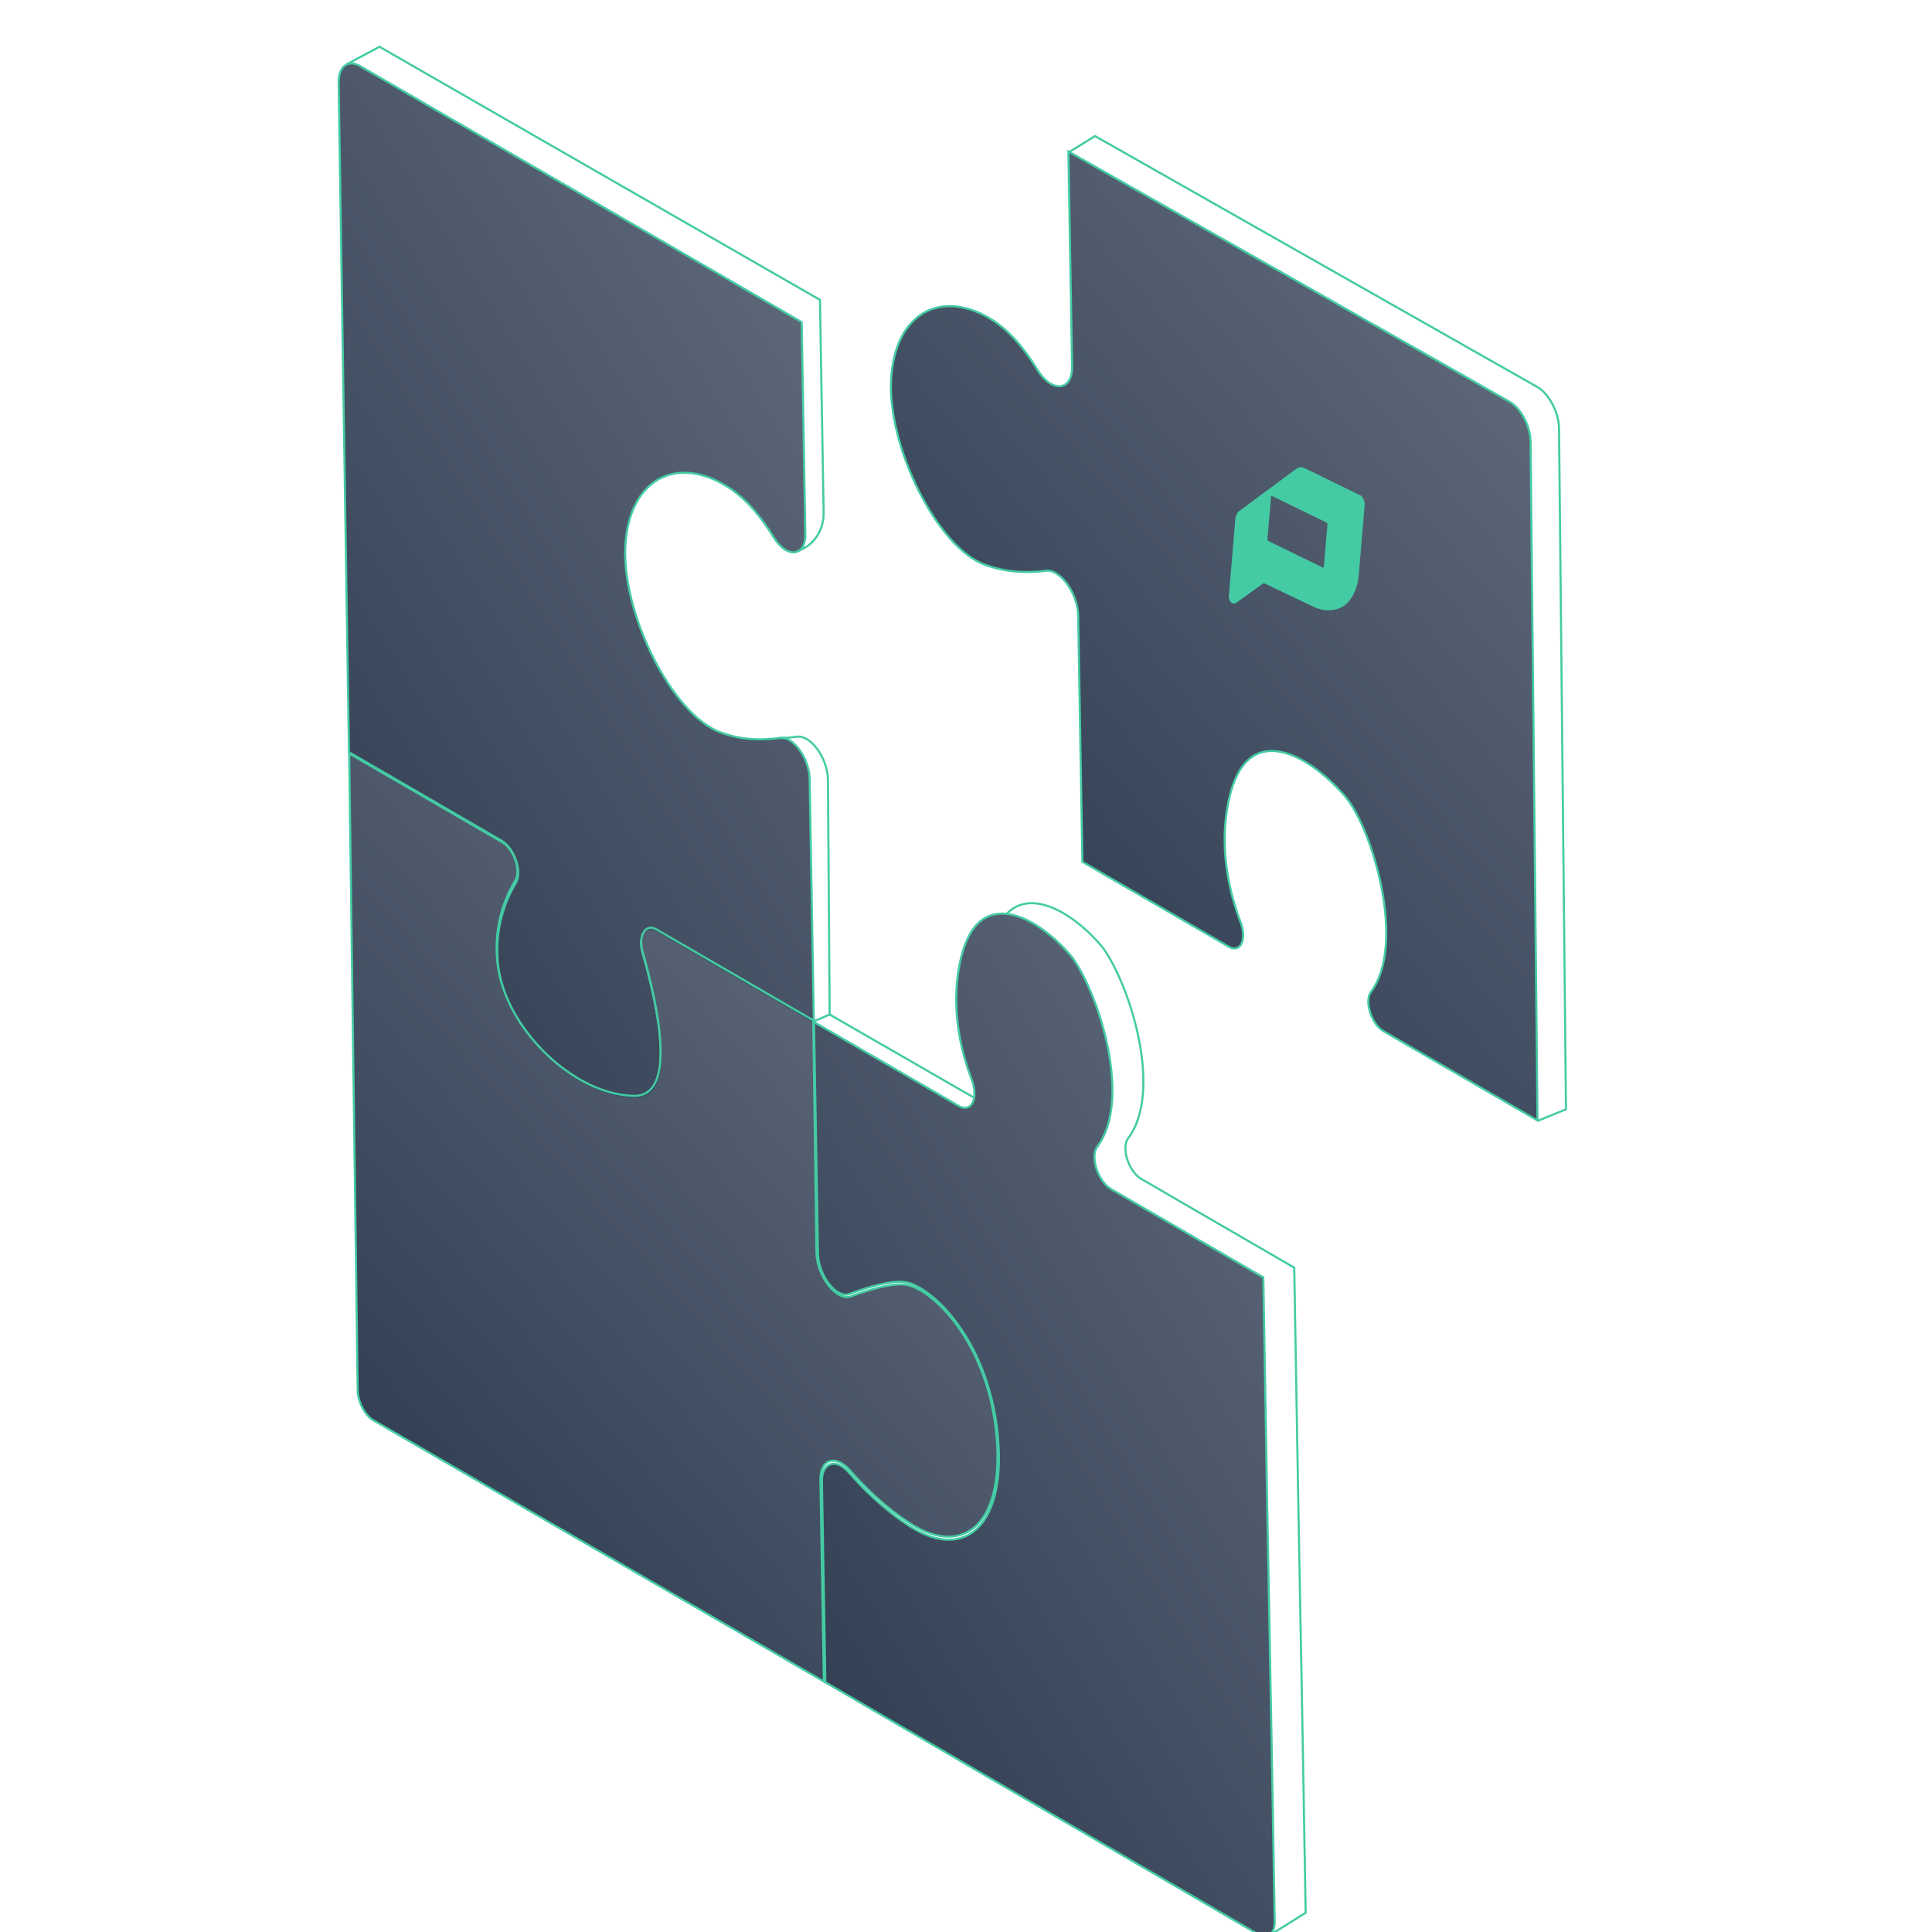
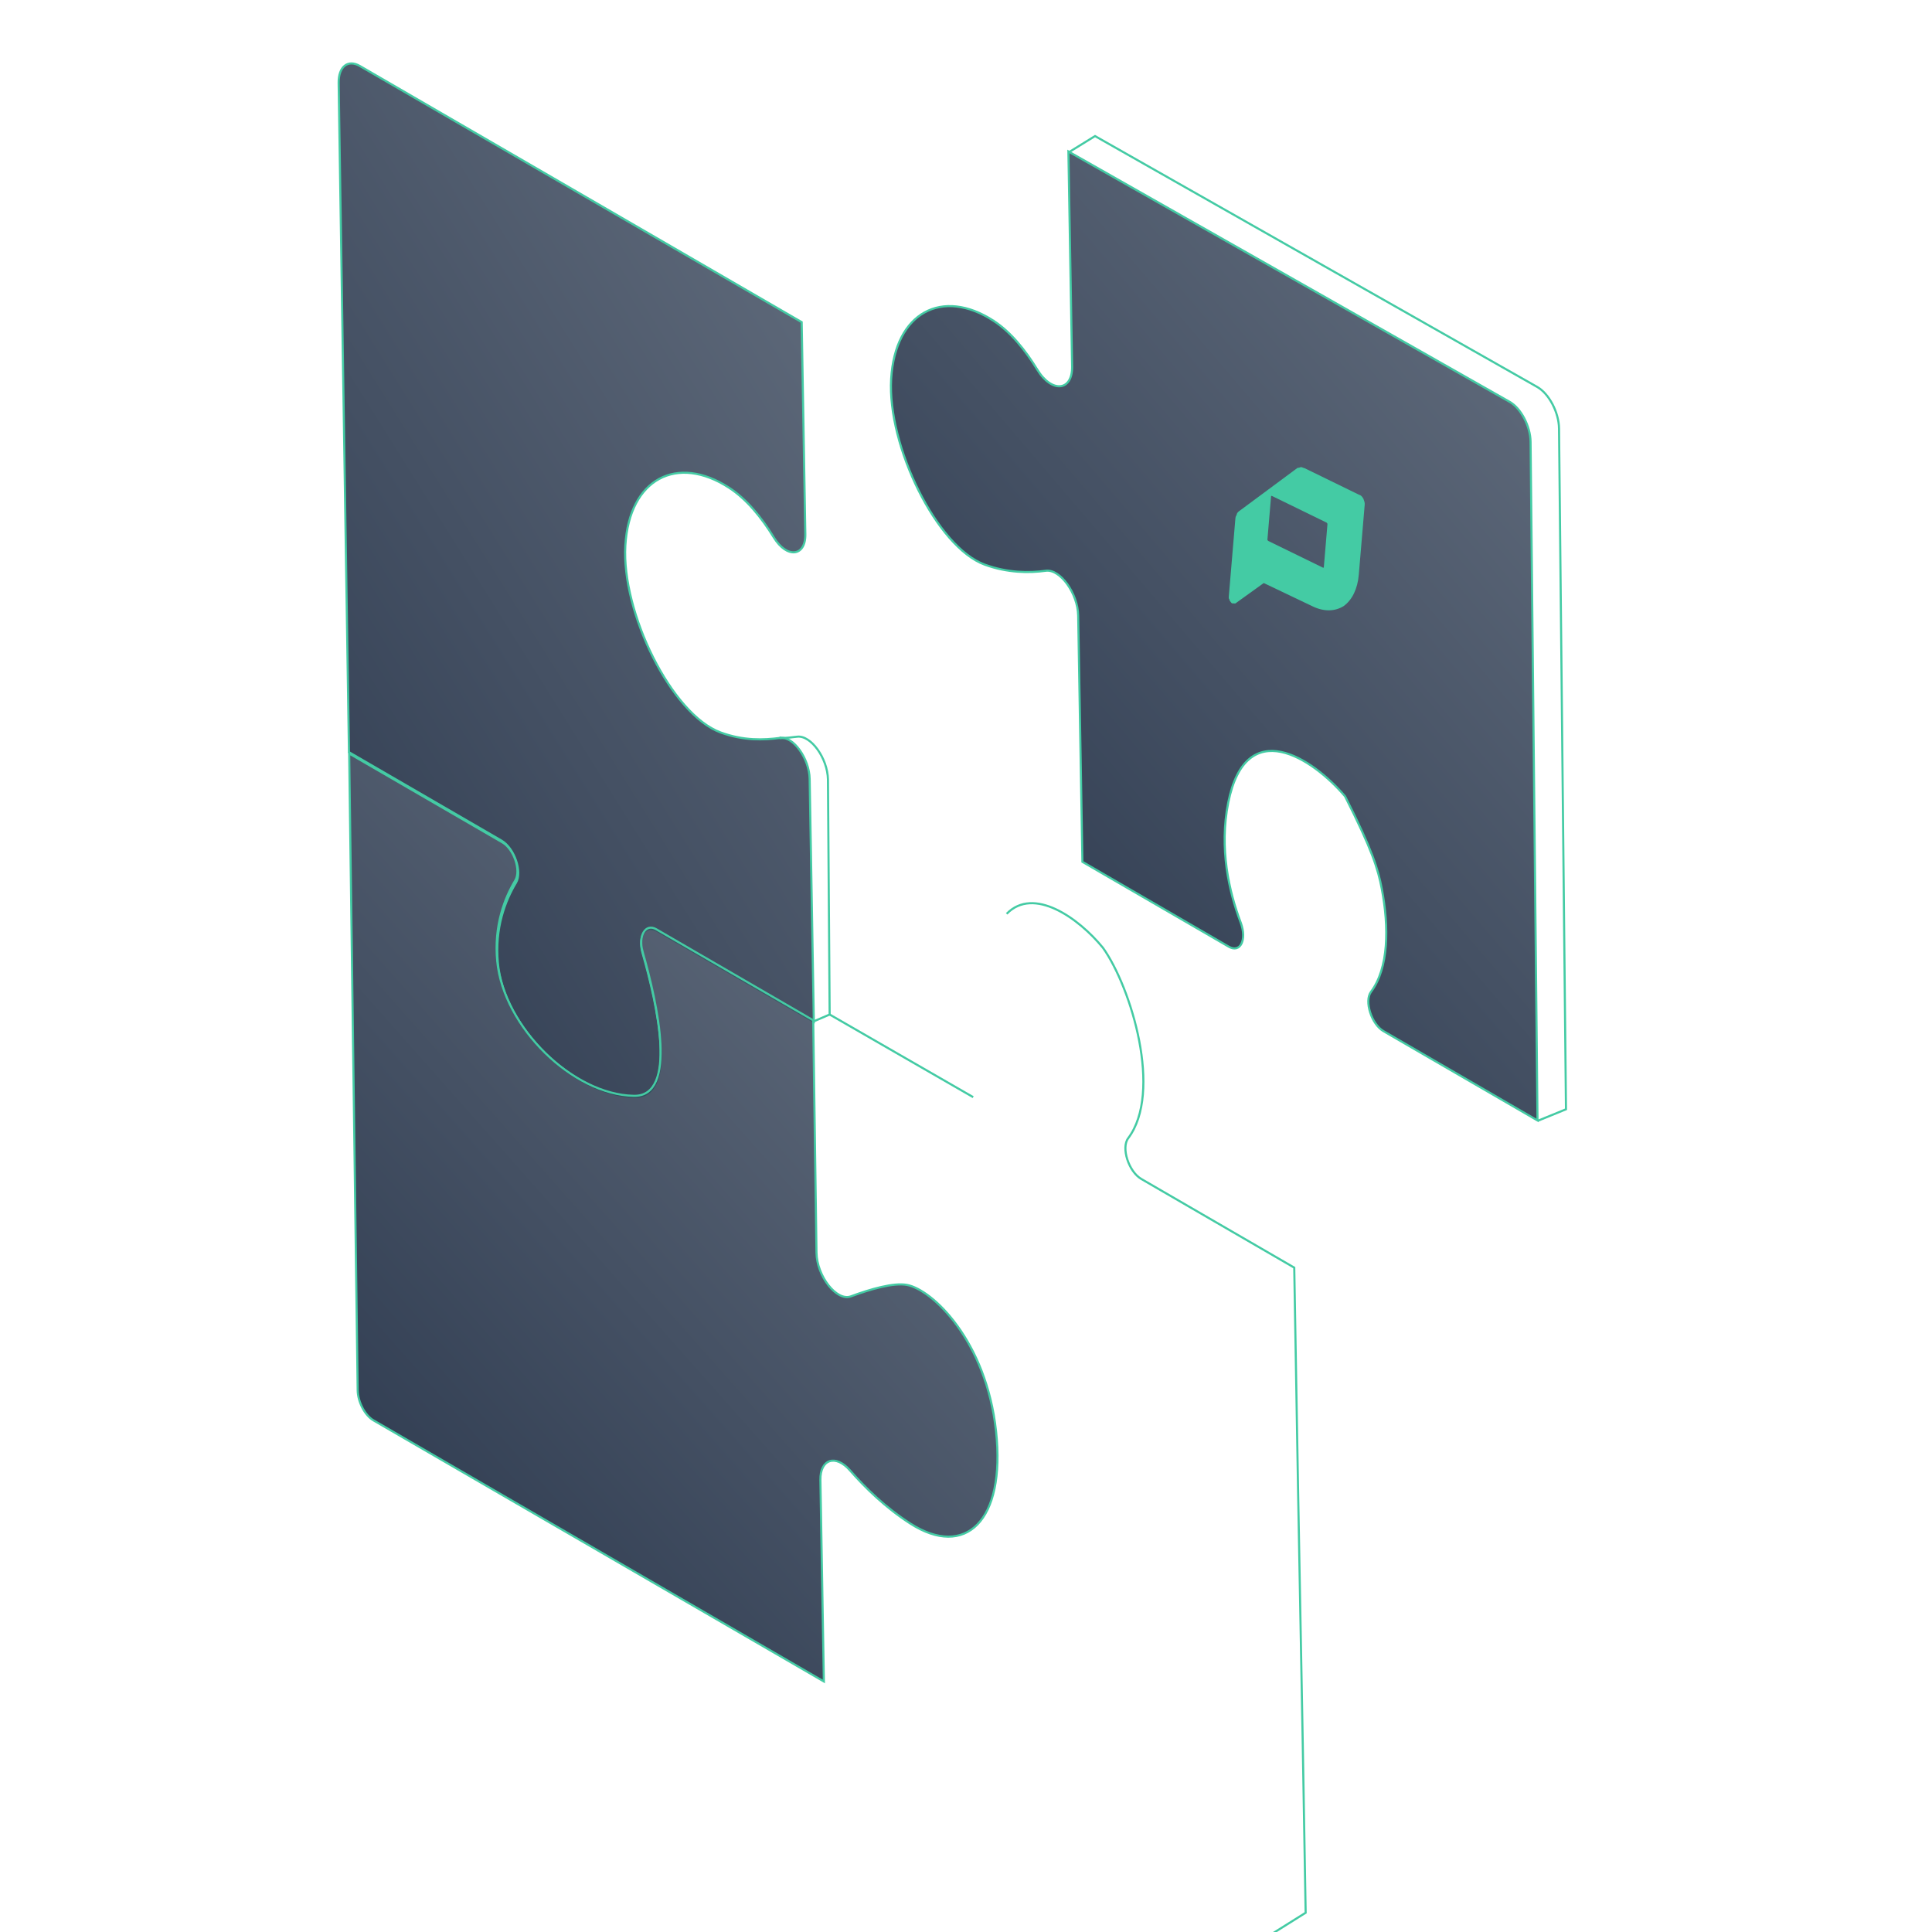
<svg xmlns="http://www.w3.org/2000/svg" width="460" height="460" viewBox="0 0 460 460" fill="none">
  <g clip-path="url(#clip0_177_103692)">
    <path d="M184.226 127.942L184.226 127.942C185.791 130.488 187.68 131.638 189.176 131.494C190.677 131.351 191.792 129.898 191.746 127.186L190.877 76.702L85.677 15.71C82.859 14.076 80.57 15.836 80.631 19.772L83.087 179.09L119.359 200.12C120.929 201.03 122.189 202.925 122.856 204.882C123.523 206.839 123.612 208.897 122.833 210.196L122.774 210.294L122.773 210.293C120.281 214.475 117.751 220.957 118.543 229.344C119.267 237.014 123.783 244.885 129.949 250.892C136.118 256.901 143.922 261.025 151.156 261.152C156.23 261.241 157.624 255.936 157.273 248.935C156.922 241.94 154.831 233.34 153.029 227.045C152.433 224.964 152.585 223.209 153.241 222.177C153.897 221.145 155.068 220.823 156.514 221.661L193.769 243.261L192.775 185.465C192.732 183.006 191.742 180.448 190.385 178.567C189.032 176.692 187.312 175.481 185.76 175.687L185.643 175.408L185.76 175.687C181.846 176.205 177.069 176.407 171.574 174.394C165.712 172.247 159.801 165.061 155.49 156.485C151.176 147.902 148.426 137.854 148.895 129.869C149.832 113.93 161.246 108.14 173.553 116.104C177.808 118.856 181.38 123.312 184.226 127.942Z" fill="url(#paint0_linear_177_103692)" fill-opacity="0.85" stroke="#44CBA4" stroke-width="0.5" />
    <path d="M185.628 175.749C187.102 175.715 188.49 175.579 189.784 175.408C193.046 174.976 197.045 180.521 197.132 185.59L197.536 241.551L193.911 243.105" stroke="#44CBA4" stroke-width="0.5" />
-     <path d="M82.588 15.277L90.355 11.135L195.23 71.399L196.103 122.133C196.161 125.466 194.431 129.709 189.77 131.262" stroke="#44CBA4" stroke-width="0.5" />
    <path d="M88.906 338.169L196.16 400.351L195.334 352.387C195.292 349.916 196.183 348.357 197.522 347.908C198.865 347.458 200.66 348.126 202.386 350.1L202.297 350.262L202.386 350.1C205.982 354.213 210.864 358.981 216.747 362.754C223.267 366.935 228.945 366.82 232.708 362.972C236.473 359.123 238.323 351.531 237.152 340.754C234.814 319.226 222.016 307.07 215.953 305.933C214.362 305.634 212.175 305.885 209.797 306.431C207.425 306.976 204.882 307.809 202.584 308.66L202.584 308.66C200.903 309.282 198.87 308.078 197.253 306.015C195.641 303.958 194.452 301.062 194.404 298.28L194.404 298.279L193.622 242.921L156.226 221.24C154.991 220.524 153.91 220.878 153.268 221.933C152.628 222.986 152.452 224.7 152.994 226.59L152.793 226.56L152.994 226.59C154.789 232.853 156.886 241.454 157.238 248.474C157.59 255.487 156.2 261.01 150.928 260.913C143.651 260.781 135.9 256.702 129.775 250.691C123.646 244.676 119.134 236.711 118.392 228.858C117.586 220.321 120.188 213.781 122.695 209.617C123.404 208.438 123.323 206.564 122.716 204.784C122.109 203.004 120.991 201.357 119.638 200.572L83.138 179.41L85.163 331.01C85.201 333.821 86.911 337.012 88.906 338.169Z" fill="url(#paint1_linear_177_103692)" fill-opacity="0.85" stroke="#44CBA4" stroke-width="0.5" />
    <path d="M197.533 241.551L231.707 261.227" stroke="#44CBA4" stroke-width="0.5" />
-     <path d="M299.673 460.604C301.805 461.844 303.553 460.507 303.501 457.486L302.807 417.186C302.762 414.57 302.513 401.148 302.262 387.669L302.259 387.498C302.007 373.962 301.755 360.414 301.709 357.741L300.787 304.14L264.587 283.153C262.978 282.22 261.701 280.242 261.054 278.24C260.408 276.237 260.374 274.16 261.273 272.969L261.459 273.207L261.273 272.969C265.361 267.552 265.549 258.654 263.869 249.917C262.189 241.177 258.651 232.657 255.339 228.005C251.645 223.49 245.958 218.788 240.693 217.736C235.44 216.687 230.562 219.262 228.51 229.423C226.372 240.015 228.675 249.975 231.363 257.079C232.206 259.307 232.192 261.298 231.587 262.514C230.983 263.73 229.773 264.193 228.212 263.287L193.813 243.344L194.762 298.49C194.807 301.123 195.924 303.821 197.397 305.706C198.865 307.583 200.695 308.669 202.226 308.095C204.527 307.233 207.078 306.385 209.462 305.829C211.839 305.274 214.069 305.004 215.722 305.311C222.088 306.495 235.122 319.084 237.491 340.974C238.674 351.905 236.811 359.656 232.976 363.607C229.139 367.56 223.329 367.703 216.653 363.42C210.701 359.601 205.763 354.767 202.127 350.599L202.22 350.432L202.127 350.599C200.57 348.814 198.953 348.207 197.725 348.624C196.494 349.042 195.656 350.492 195.696 352.83L196.517 400.554L299.673 460.604Z" fill="url(#paint2_linear_177_103692)" fill-opacity="0.85" stroke="#44CBA4" stroke-width="0.5" />
    <path d="M239.68 217.58C246.091 210.974 256.793 218.554 262.608 225.666C269.353 235.126 276.863 260.081 268.613 271.011C266.896 273.287 268.735 278.966 271.737 280.706L308.153 301.819L309.08 355.671C309.172 361.016 310.088 409.86 310.178 415.115L310.871 455.415L302.143 460.888" stroke="#44CBA4" stroke-width="0.5" />
-     <path d="M295.429 219.715L295.381 219.589C292.612 212.243 290.256 201.975 292.444 191.073C294.545 180.602 299.533 177.913 305.008 179.031C310.465 180.146 316.358 185.034 320.254 189.599C321.936 191.569 323.679 194.772 325.216 198.605C326.757 202.448 328.106 206.96 328.986 211.579C330.747 220.812 330.645 230.516 326.43 236.141C325.6 237.249 325.628 239.186 326.231 241.06C326.834 242.935 327.993 244.697 329.405 245.515L366.075 266.776L364.421 105.202L364.421 105.202C364.383 101.457 362.11 97.191 359.455 95.683C359.455 95.683 359.455 95.683 359.455 95.683L254.381 36.066L255.262 87.262C255.312 90.178 254.122 91.787 252.471 91.954C250.814 92.123 248.703 90.834 246.978 88.011C244.162 83.405 240.663 79.035 236.519 76.352L236.526 76.137L236.519 76.352C224.422 68.517 213.106 74.282 212.178 90.238C211.716 98.202 214.439 108.229 218.716 116.787C222.997 125.353 228.793 132.373 234.467 134.441C239.915 136.426 245.069 136.438 248.987 135.896C250.706 135.658 252.627 137.015 254.118 139.093C255.606 141.165 256.664 143.946 256.71 146.59L257.718 205.198L292.563 225.4C293.934 226.195 295.029 225.806 295.591 224.668C296.141 223.553 296.164 221.741 295.429 219.715Z" fill="url(#paint3_linear_177_103692)" fill-opacity="0.85" stroke="#44CBA4" stroke-width="0.5" />
+     <path d="M295.429 219.715L295.381 219.589C292.612 212.243 290.256 201.975 292.444 191.073C294.545 180.602 299.533 177.913 305.008 179.031C310.465 180.146 316.358 185.034 320.254 189.599C326.757 202.448 328.106 206.96 328.986 211.579C330.747 220.812 330.645 230.516 326.43 236.141C325.6 237.249 325.628 239.186 326.231 241.06C326.834 242.935 327.993 244.697 329.405 245.515L366.075 266.776L364.421 105.202L364.421 105.202C364.383 101.457 362.11 97.191 359.455 95.683C359.455 95.683 359.455 95.683 359.455 95.683L254.381 36.066L255.262 87.262C255.312 90.178 254.122 91.787 252.471 91.954C250.814 92.123 248.703 90.834 246.978 88.011C244.162 83.405 240.663 79.035 236.519 76.352L236.526 76.137L236.519 76.352C224.422 68.517 213.106 74.282 212.178 90.238C211.716 98.202 214.439 108.229 218.716 116.787C222.997 125.353 228.793 132.373 234.467 134.441C239.915 136.426 245.069 136.438 248.987 135.896C250.706 135.658 252.627 137.015 254.118 139.093C255.606 141.165 256.664 143.946 256.71 146.59L257.718 205.198L292.563 225.4C293.934 226.195 295.029 225.806 295.591 224.668C296.141 223.553 296.164 221.741 295.429 219.715Z" fill="url(#paint3_linear_177_103692)" fill-opacity="0.85" stroke="#44CBA4" stroke-width="0.5" />
    <path d="M254.588 36.186L260.721 32.398L366.009 92.136C368.819 93.732 371.158 98.192 371.198 102.034L372.854 264.116L366.125 266.862" stroke="#44CBA4" stroke-width="0.5" />
    <path d="M323.643 117.827L310.619 111.47C310.408 111.462 310.005 111.221 309.793 111.212C309.582 111.204 309.352 111.418 308.93 111.401L294.916 121.787C294.686 122.001 294.456 122.216 294.418 122.662C294.188 122.876 294.151 123.322 294.132 123.545L292.569 142.054C292.55 142.277 292.531 142.501 292.724 142.732C292.705 142.955 292.897 143.187 293.089 143.419C293.282 143.65 293.282 143.65 293.493 143.659C293.704 143.668 293.915 143.677 294.126 143.685L300.894 138.818L312.707 144.453C315.358 145.681 317.911 145.563 319.924 144.304C321.956 142.821 323.238 140.189 323.521 136.843L324.933 120.118C324.971 119.672 324.797 119.217 324.624 118.762C324.258 118.076 323.854 117.836 323.643 117.827ZM315.88 124.443C316.073 124.675 316.073 124.675 315.88 124.443C316.073 124.675 316.073 124.675 316.054 124.898L315.206 134.934L315.188 135.156L314.976 135.148L301.953 128.791L301.76 128.56C301.76 128.56 301.76 128.56 301.779 128.337L302.626 118.301L302.645 118.078L302.856 118.087L315.88 124.443Z" fill="#44CBA4" />
  </g>
  <defs>
    <linearGradient id="paint0_linear_177_103692" x1="191.115" y1="76.593" x2="47.051" y2="166.747" gradientUnits="userSpaceOnUse">
      <stop offset="0" stop-color="#3F4C60" />
      <stop offset="1" stop-color="#101F37" />
    </linearGradient>
    <linearGradient id="paint1_linear_177_103692" x1="236.355" y1="267.449" x2="117.74" y2="372.643" gradientUnits="userSpaceOnUse">
      <stop offset="0" stop-color="#3F4C60" />
      <stop offset="1" stop-color="#101F37" />
    </linearGradient>
    <linearGradient id="paint2_linear_177_103692" x1="300.162" y1="251.012" x2="158.165" y2="338.409" gradientUnits="userSpaceOnUse">
      <stop offset="0" stop-color="#3F4C60" />
      <stop offset="1" stop-color="#101F37" />
    </linearGradient>
    <linearGradient id="paint3_linear_177_103692" x1="364.518" y1="98.37" x2="237.161" y2="207.127" gradientUnits="userSpaceOnUse">
      <stop offset="0" stop-color="#3F4C60" />
      <stop offset="1" stop-color="#101F37" />
    </linearGradient>
    <clipPath id="clip0_177_103692">
      <rect width="460" height="460" fill="white" />
    </clipPath>
  </defs>
</svg>